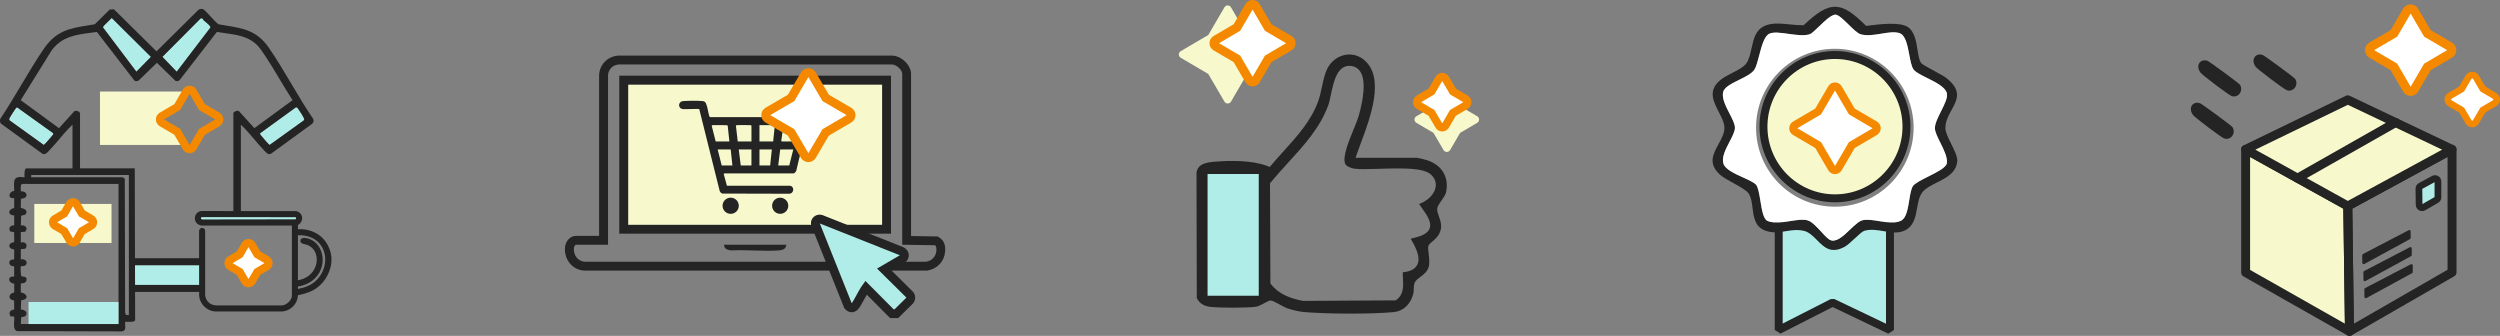
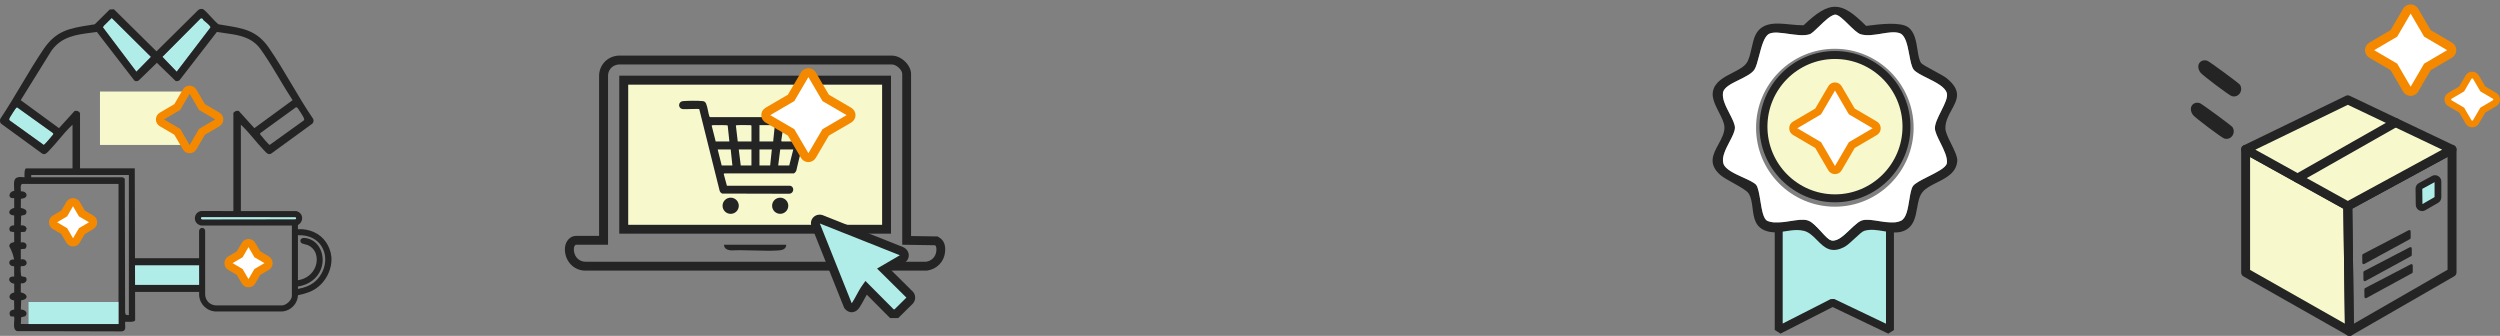
<svg xmlns="http://www.w3.org/2000/svg" width="1124" height="151" viewBox="0 0 1124 151" fill="none">
  <rect x="0" y="0" width="1124" height="151" fill="#808080" stroke="none" />
  <g clip-path="url(#clip0_8705_4134)">
    <path d="M7.676 48.241L7.577 48.259C7.075 48.358 4.346 52.945 4.328 52.99L4.283 53.107C4.166 53.377 4.023 53.701 4.283 54.096L19.669 65.159L19.785 65.105C20.144 64.943 23.474 61.085 23.717 60.689C23.744 60.653 23.771 60.617 23.798 60.581C23.914 60.437 24.13 60.176 23.825 59.808L7.676 48.232V48.241Z" fill="#B1EDE8" />
    <path d="M94.467 12.58C94.727 12.211 94.547 11.968 94.422 11.816C94.404 11.789 94.377 11.761 94.359 11.726C93.946 11.114 93.084 10.403 92.321 9.774C92.016 9.522 91.738 9.288 91.513 9.09C91.451 9.027 91.388 8.919 91.325 8.803C91.226 8.632 91.127 8.434 90.939 8.299L90.876 8.254H90.221L73.165 25.405L73.004 25.567L79.431 32.25L94.449 12.589L94.467 12.58Z" fill="#B1EDE8" />
    <path d="M90.348 119.239H58.715V128.098H90.348V119.239Z" fill="#B1EDE8" />
    <path d="M67.88 25.568L50.403 8.236L50.232 8.065L50.07 8.245C49.927 8.407 49.541 8.767 49.101 9.181C46.821 11.339 46.246 11.987 46.3 12.329L61.327 32.241L67.88 25.568Z" fill="#B1EDE8" />
-     <path d="M136.567 52.989C136.289 52.315 134.458 49.455 133.955 48.798L133.892 48.717C133.731 48.501 133.515 48.214 133.093 48.259H133.031L117.07 59.816C116.765 60.184 116.981 60.445 117.097 60.589C117.124 60.625 117.151 60.661 117.178 60.697C117.421 61.084 120.751 64.942 121.11 65.113L121.227 65.167L136.558 54.159L136.612 54.096C136.864 53.709 136.72 53.376 136.612 53.106L136.567 52.989Z" fill="#B1EDE8" />
    <path d="M91.755 128.098H60.365C60.338 129.15 60.284 130.202 60.203 131.255H92.204C92.043 130.202 91.881 129.15 91.746 128.098H91.755Z" fill="#242424" />
    <path d="M90.987 116.64C90.987 116.451 90.996 116.28 91.014 116.101H60.18C60.198 117.153 60.225 118.196 60.261 119.239H91.068C91.041 118.376 91.005 117.513 90.996 116.64H90.987Z" fill="#242424" />
    <path d="M140.659 53.232C137.239 48.24 134.053 42.853 130.965 37.637C127.76 32.231 124.448 26.637 120.884 21.484C115.498 13.713 109.448 12.742 101.073 11.392C100.193 11.248 99.287 11.105 98.362 10.952L98.29 10.925C97.554 10.502 96.235 9.072 94.844 7.57C93.443 6.05 91.693 4.17 91.118 4.053C90.454 3.927 89.556 4.035 89.054 4.575L70.365 23.084L70.203 22.923L51.209 4.161L49.333 4.269L42.601 10.934H42.529C41.838 11.06 41.155 11.168 40.491 11.267C31.344 12.706 25.303 13.659 19.522 22.194C16.039 27.339 12.754 32.852 9.576 38.176C6.542 43.276 3.4 48.546 0.079 53.511C-0.1 54.518 0.025 55.175 0.456 55.58L18.876 68.99C20.133 69.817 21.03 68.846 21.982 67.811C22.116 67.658 22.26 67.514 22.395 67.371C23.867 65.851 25.267 64.187 26.631 62.577C28.391 60.49 30.213 58.332 32.215 56.443L32.601 56.074V76.652C33.723 76.58 34.845 76.607 35.976 76.679V50.993C35.886 50.597 35.59 50.255 35.141 50.039C34.603 49.779 33.956 49.742 33.472 49.958L26.533 57.612L26.362 57.495L9.316 45.039L23.203 22.68C27.771 16.42 34.226 15.584 41.057 14.702C41.838 14.603 42.627 14.504 43.417 14.387L43.552 14.369L43.633 14.477L60.446 36.252C61.083 36.602 61.846 36.566 62.394 36.144L70.535 28.238L78.937 36.386C79.664 36.611 80.365 36.45 80.813 35.937L97.528 14.342L97.662 14.369C98.811 14.567 100.014 14.738 101.181 14.9C106.037 15.575 111.055 16.267 114.897 19.604C116.36 20.872 117.356 22.347 118.416 23.921L118.775 24.452C121.198 28.022 123.46 31.809 125.642 35.46C127.5 38.572 129.421 41.792 131.431 44.859L131.548 45.039L114.358 57.612L107.393 49.931C107.06 49.706 106.333 49.77 105.687 50.102C105.211 50.345 104.924 50.678 104.924 50.966V96.304C106.028 96.034 107.186 95.989 108.299 96.178V56.074L108.685 56.443C110.687 58.332 112.509 60.49 114.269 62.577C115.624 64.187 117.033 65.851 118.505 67.371C118.64 67.514 118.775 67.658 118.918 67.811C119.861 68.846 120.758 69.817 122.033 68.981L140.471 55.562C141.063 54.887 141.153 54.051 140.677 53.232H140.659ZM23.822 59.816C24.127 60.184 23.912 60.445 23.795 60.589C23.768 60.625 23.741 60.661 23.714 60.697C23.472 61.084 20.142 64.942 19.782 65.113L19.666 65.167L4.28 54.105C4.029 53.718 4.172 53.385 4.28 53.115L4.325 52.998C4.325 52.998 7.072 48.357 7.575 48.267L7.673 48.249L23.822 59.825V59.816ZM61.325 32.24L46.299 12.328C46.245 11.986 46.819 11.338 49.1 9.18C49.539 8.766 49.925 8.406 50.069 8.245L50.231 8.065L50.401 8.236L67.869 25.567L61.316 32.24H61.325ZM94.466 12.58L79.449 32.24L73.022 25.558L73.183 25.396L90.239 8.254H90.894L90.957 8.29C91.136 8.424 91.244 8.622 91.343 8.793C91.406 8.91 91.468 9.018 91.531 9.081C91.756 9.288 92.043 9.522 92.339 9.765C93.093 10.394 93.955 11.105 94.377 11.716C94.395 11.752 94.422 11.779 94.44 11.806C94.565 11.968 94.745 12.202 94.484 12.571L94.466 12.58ZM136.62 54.087L136.566 54.15L121.234 65.158L121.118 65.104C120.758 64.942 117.428 61.084 117.186 60.688C117.159 60.652 117.132 60.616 117.105 60.58C116.988 60.436 116.773 60.175 117.078 59.807L133.038 48.249H133.101C133.532 48.196 133.747 48.492 133.9 48.708L133.963 48.789C134.466 49.437 136.297 52.306 136.575 52.98L136.62 53.097C136.737 53.367 136.88 53.691 136.62 54.087Z" fill="#242424" />
    <path d="M133.946 96.305H90.348V100.469H133.946V96.305Z" fill="#B1EDE8" />
    <path d="M148.955 115.282C148.776 113.178 147.806 110.614 146.496 108.762C143.758 104.885 139.216 102.808 133.947 103.032V101.171C135.248 100.433 135.975 99.111 135.832 97.735C135.688 96.35 134.683 95.262 133.201 94.902L90.653 94.875C89.253 94.947 88.104 95.891 87.727 97.285C87.359 98.67 87.87 100.064 89.055 100.838C89.199 100.937 90.124 101.396 90.447 101.396H131.227V133.036C131.227 134.862 128.767 137.254 126.855 137.299H96.874C94.271 137.048 92.439 135.168 92.233 132.56V103.716C92.125 102.781 91.416 102.412 90.815 102.457C90.15 102.511 89.468 103.068 89.504 103.995L89.531 133.063C89.899 136.733 92.924 139.728 96.605 140.033H126.909C130.76 139.737 133.803 136.562 133.973 132.739C137.6 131.984 140.392 131.076 142.968 129.034C146.334 126.363 148.632 122.082 148.982 117.845C149.045 117.117 149.045 115.966 148.982 115.282H148.955ZM133.947 128.827C138.902 128.036 142.663 125.22 144.287 121.065C145.58 117.783 145.266 113.942 143.48 111.046C142.007 108.663 139.673 107.215 136.927 106.972C136.209 106.909 135.571 107.143 135.257 107.592C135.113 107.799 134.916 108.24 135.203 108.87C135.473 109.463 136.37 109.67 137.313 109.895C137.681 109.985 138.04 110.066 138.255 110.156C142.223 111.784 143.111 116.119 141.945 119.563C140.769 123.026 137.726 125.454 133.947 125.994V105.758C138.085 105.596 141.532 106.963 143.731 109.598C145.652 111.909 146.514 114.913 146.146 118.061C145.733 121.605 143.794 124.996 140.957 127.118C139.144 128.485 136.783 129.412 133.947 129.879V128.827ZM133.13 98.176C133.13 98.275 133.067 98.508 132.762 98.608L91.03 98.67C90.626 98.67 90.393 98.401 90.348 98.158C90.303 97.924 90.42 97.744 90.671 97.618L132.842 97.645C133.076 97.78 133.139 98.005 133.13 98.167V98.176Z" fill="#242424" />
    <path d="M83.14 65.158H44.945V41.145H83.768L79.693 48.115L71.884 53.691L80.483 60.616L83.14 65.158Z" fill="#F7F9CD" />
    <path d="M85.251 68.891C83.985 68.891 82.854 68.235 82.217 67.146L78.384 60.581L71.831 56.74C70.745 56.102 70.09 54.96 70.09 53.7C70.09 52.432 70.736 51.299 71.831 50.661L78.384 46.82L82.217 40.255C82.854 39.166 83.985 38.51 85.251 38.51C86.517 38.51 87.648 39.166 88.285 40.255L92.118 46.82L98.671 50.661C99.757 51.299 100.412 52.441 100.412 53.7C100.412 54.96 99.766 56.102 98.671 56.74L92.118 60.581L88.285 67.146C87.648 68.235 86.517 68.891 85.251 68.891ZM73.743 53.691L81.005 57.946L85.251 65.222L89.497 57.946L96.759 53.691L89.497 49.437L85.251 42.161L81.005 49.437L73.743 53.691ZM86.741 41.145L85.188 42.053L86.732 41.145H86.741Z" fill="#F48900" />
-     <path d="M35.97 75.69H60.593L60.763 144.017C60.162 145.034 57.334 144.593 56.266 144.683C56.095 146.401 57.065 148.748 54.749 148.991L7.685 148.865C5.396 148.163 6.698 144.233 6.375 142.353L4.687 142.209C3.781 140.465 4.544 139.394 6.393 139.161L6.339 135.05C3.449 134.807 3.664 131.938 6.393 131.48V127.54C3.592 127.262 3.17 124.006 6.375 124.357L6.357 119.707C3.574 119.815 3.323 116.379 6.357 116.676L6.393 112.215C5.289 111.9 4.463 111.855 4.158 110.524C4.454 109.193 5.28 109.148 6.393 108.833L6.357 104.372L4.589 104.057C3.61 102.618 4.66 101.161 6.357 101.341L6.384 96.88C3.269 96.7 3.583 94.074 6.393 93.489L6.366 89.028C3.422 89.622 3.682 86.132 6.393 85.827C6.258 81.456 5.54 78.946 11.034 79.702C10.998 78.964 10.809 75.699 11.86 75.699H35.97M57.936 78.694H14.023V79.693H55.108C55.198 79.693 56.015 80.205 56.104 80.358L56.257 140.537L56.58 141.544L57.936 141.688V78.694ZM53.277 82.697H9.867C8.978 83.479 9.454 84.927 9.382 86.016C10.63 85.98 11.842 86.393 11.958 87.805C11.698 89.1 10.513 89.208 9.4 89.388L9.346 93.498C11.079 93.777 12.883 94.731 11.357 96.52L9.508 96.997L9.364 101.35C10.576 101.179 11.671 101.557 12.012 102.843L11.357 104.192L9.355 104.354V109.022C11.42 108.482 12.784 110.164 11.357 111.855L9.355 112.017V116.685C11.581 115.893 13.071 118.609 11.016 119.509C10.459 119.752 9.418 119.626 9.364 119.68C9.194 119.833 9.265 123.925 9.678 124.195C10.226 124.554 12.111 124.042 11.949 125.796C11.833 127.037 10.441 127.585 9.364 127.343L9.346 131.471C12.587 132.01 12.999 134.7 9.526 134.978L9.364 139.152C11.195 139.223 12.829 140.474 11.366 142.174L9.517 142.65L9.373 145.672H53.286V82.679L53.277 82.697Z" fill="#242424" />
-     <path d="M50.134 91.69H15.422V109.247H50.134V91.69Z" fill="#F7F9CD" />
+     <path d="M35.97 75.69H60.593L60.763 144.017C60.162 145.034 57.334 144.593 56.266 144.683C56.095 146.401 57.065 148.748 54.749 148.991L7.685 148.865C5.396 148.163 6.698 144.233 6.375 142.353L4.687 142.209C3.781 140.465 4.544 139.394 6.393 139.161L6.339 135.05C3.449 134.807 3.664 131.938 6.393 131.48V127.54C3.592 127.262 3.17 124.006 6.375 124.357L6.357 119.707C3.574 119.815 3.323 116.379 6.357 116.676C5.289 111.9 4.463 111.855 4.158 110.524C4.454 109.193 5.28 109.148 6.393 108.833L6.357 104.372L4.589 104.057C3.61 102.618 4.66 101.161 6.357 101.341L6.384 96.88C3.269 96.7 3.583 94.074 6.393 93.489L6.366 89.028C3.422 89.622 3.682 86.132 6.393 85.827C6.258 81.456 5.54 78.946 11.034 79.702C10.998 78.964 10.809 75.699 11.86 75.699H35.97M57.936 78.694H14.023V79.693H55.108C55.198 79.693 56.015 80.205 56.104 80.358L56.257 140.537L56.58 141.544L57.936 141.688V78.694ZM53.277 82.697H9.867C8.978 83.479 9.454 84.927 9.382 86.016C10.63 85.98 11.842 86.393 11.958 87.805C11.698 89.1 10.513 89.208 9.4 89.388L9.346 93.498C11.079 93.777 12.883 94.731 11.357 96.52L9.508 96.997L9.364 101.35C10.576 101.179 11.671 101.557 12.012 102.843L11.357 104.192L9.355 104.354V109.022C11.42 108.482 12.784 110.164 11.357 111.855L9.355 112.017V116.685C11.581 115.893 13.071 118.609 11.016 119.509C10.459 119.752 9.418 119.626 9.364 119.68C9.194 119.833 9.265 123.925 9.678 124.195C10.226 124.554 12.111 124.042 11.949 125.796C11.833 127.037 10.441 127.585 9.364 127.343L9.346 131.471C12.587 132.01 12.999 134.7 9.526 134.978L9.364 139.152C11.195 139.223 12.829 140.474 11.366 142.174L9.517 142.65L9.373 145.672H53.286V82.679L53.277 82.697Z" fill="#242424" />
    <path d="M34.336 91.727L36.814 95.963L41.042 98.445C42.182 99.111 42.182 100.757 41.042 101.422L36.814 103.905L34.336 108.141C33.672 109.283 32.029 109.283 31.365 108.141L28.888 103.905L24.66 101.422C23.52 100.757 23.52 99.111 24.66 98.445L28.888 95.963L31.365 91.727C32.029 90.585 33.672 90.585 34.336 91.727Z" fill="white" />
    <path d="M32.846 110.793C31.581 110.793 30.45 110.137 29.812 109.049L27.577 105.217L23.753 102.978C22.667 102.339 22.012 101.206 22.012 99.938C22.012 98.67 22.667 97.536 23.753 96.898L27.577 94.658L29.812 90.827C30.45 89.739 31.59 89.082 32.846 89.082C34.103 89.082 35.243 89.73 35.88 90.827L38.115 94.658L41.939 96.898C43.026 97.536 43.681 98.67 43.681 99.938C43.681 101.206 43.026 102.339 41.939 102.978L38.115 105.217L35.88 109.049C35.243 110.137 34.103 110.793 32.846 110.793ZM25.674 99.938L30.198 102.591L32.846 107.124L35.494 102.591L40.019 99.938L35.494 97.284L32.819 92.716L30.189 97.284L25.665 99.938H25.674Z" fill="#F48900" />
    <path d="M53.275 135.779H12.836V145.691H53.275V135.779Z" fill="#B1EDE8" />
    <path d="M113.227 110.101L115.704 114.337L119.932 116.819C121.072 117.485 121.072 119.131 119.932 119.796L115.704 122.279L113.227 126.515C112.563 127.657 110.92 127.657 110.256 126.515L107.778 122.279L103.55 119.796C102.41 119.131 102.41 117.485 103.55 116.819L107.778 114.337L110.256 110.101C110.92 108.959 112.563 108.959 113.227 110.101Z" fill="white" />
    <path d="M111.737 129.168C110.471 129.168 109.34 128.521 108.703 127.424L106.468 123.592L102.644 121.353C101.549 120.714 100.902 119.572 100.902 118.313C100.902 117.045 101.558 115.911 102.644 115.273L106.468 113.033L108.703 109.202C109.34 108.114 110.471 107.457 111.737 107.457C113.003 107.457 114.134 108.105 114.771 109.202L117.006 113.033L120.83 115.273C121.916 115.911 122.571 117.045 122.571 118.313C122.571 119.581 121.925 120.714 120.83 121.353L117.006 123.592L114.771 127.424C114.134 128.512 112.994 129.168 111.737 129.168ZM104.556 118.304L109.08 120.957L111.728 125.49L114.376 120.957L118.9 118.304L114.376 115.65L111.728 111.118L109.08 115.65L104.556 118.304ZM113.227 110.101L111.674 111.01L113.218 110.101H113.227Z" fill="#F48900" />
  </g>
  <g clip-path="url(#clip1_8705_4134)">
    <path d="M400.595 38.002H282.414V103.139H400.595V38.002Z" fill="#F7F9CD" />
    <path d="M401.018 28.983C402.972 28.983 405.647 31.373 405.647 33.261V110.033L420.372 110.259C421.131 110.751 421.043 112.118 420.964 112.934C420.707 115.442 418.891 117.301 416.394 117.665H263.07C259.783 117.586 257.681 114.597 258.036 111.449C258.086 110.987 258.51 110.023 259.014 110.023H273.373V33.704C273.62 31.029 275.554 29.18 278.248 28.983H400.91C400.91 28.983 400.979 28.983 401.009 28.983M278.416 105.047H400.594V34.019H278.416V105.047ZM328.61 112.571C329.912 112.502 331.225 112.482 332.547 112.482C336.732 112.482 341.015 112.738 345.19 112.738C346.848 112.738 348.486 112.698 350.104 112.59C351.703 112.482 353.539 111.951 353.479 110.033H325.521C325.501 111.823 327.08 112.413 328.6 112.58M401.018 25C400.959 25 400.91 25 400.851 25H278.248H278.1H277.952C273.324 25.344 269.8 28.767 269.376 33.34L269.356 33.527V106.05H259.004C256.161 106.05 254.336 108.597 254.049 110.997C253.724 113.77 254.563 116.524 256.339 118.57C258.017 120.498 260.366 121.599 262.941 121.668H262.991H263.04H416.355H416.651L416.947 121.629C421.26 120.989 424.457 117.665 424.901 113.357C425.217 110.328 424.418 108.165 422.523 106.935L421.556 106.306L420.401 106.286L409.614 106.119V33.261C409.614 29.249 405.183 25 400.989 25H401.018ZM282.413 38.002H396.597V101.064H282.413V38.002Z" fill="#242424" />
    <path d="M325.756 77.971C325.756 77.971 325.391 78.129 325.381 78.207L326.822 83.518L355.067 83.499C357.189 83.676 357.209 86.833 354.909 87.108L324.77 87.029C324.168 86.823 323.812 86.41 323.566 85.83L314.387 49.066C314.111 48.83 308.13 49.155 307.104 49.066C304.676 48.83 304.765 45.683 307.104 45.457C309.088 45.27 314.042 45.231 315.986 45.457C316.795 45.555 317.19 45.949 317.486 46.667C318.187 48.358 318.374 50.63 318.947 52.401L319.292 52.656H361.541C363.505 52.882 363.653 53.964 363.308 55.626C361.857 62.609 359.528 69.592 358.048 76.594C358.048 76.988 357.169 77.971 356.873 77.971H325.756ZM321.769 63.593H327.928L327.168 56.413C326.97 56.207 322.065 56.226 321.385 56.256C321.118 56.266 320.023 56.226 319.973 56.492L321.769 63.602V63.593ZM337.856 63.593V56.482C337.599 56.217 336.987 56.266 336.583 56.256C335.872 56.226 331.007 56.157 330.849 56.403L331.688 63.602H337.846L337.856 63.593ZM341.458 56.256V63.593H347.616L348.366 56.256H341.458ZM351.455 63.593H357.544L359.351 56.256L351.988 56.403C352.097 56.62 352.146 56.807 352.126 57.052C351.969 59.059 351.465 61.232 351.258 63.258L351.455 63.593ZM328.53 67.192H322.667L324.474 74.382H329.28L328.53 67.192ZM337.856 67.192H332.142L333.04 74.382H337.846V67.192H337.856ZM347.024 67.192H341.458V74.382H346.264L347.014 67.192H347.024ZM356.646 67.192H350.784L349.886 74.382H354.85L356.656 67.192H356.646Z" fill="#242424" />
    <path d="M328.511 96.146C330.528 96.146 332.162 94.517 332.162 92.507C332.162 90.497 330.528 88.868 328.511 88.868C326.494 88.868 324.859 90.497 324.859 92.507C324.859 94.517 326.494 96.146 328.511 96.146Z" fill="#242424" />
    <path d="M350.774 96.136C352.786 96.136 354.416 94.511 354.416 92.507C354.416 90.503 352.786 88.878 350.774 88.878C348.763 88.878 347.133 90.503 347.133 92.507C347.133 94.511 348.763 96.136 350.774 96.136Z" fill="#242424" />
    <path d="M365.086 33.546L371.234 44.011L381.735 50.138C382.988 50.865 382.988 52.665 381.735 53.393L371.234 59.52L365.086 69.985C364.356 71.234 362.55 71.234 361.819 69.985L355.671 59.52L345.17 53.393C343.917 52.665 343.917 50.865 345.17 50.138L355.671 44.011L361.819 33.546C362.55 32.297 364.356 32.297 365.086 33.546Z" fill="white" />
    <path d="M363.448 72.877C362.057 72.877 360.813 72.159 360.113 70.969L354.231 60.957L344.184 55.095C342.99 54.397 342.27 53.148 342.27 51.771C342.27 50.394 342.99 49.145 344.184 48.447L354.231 42.585L360.113 32.573C360.813 31.383 362.057 30.665 363.448 30.665C364.84 30.665 366.083 31.383 366.784 32.573L372.666 42.585L382.713 48.447C383.907 49.145 384.627 50.394 384.627 51.771C384.627 53.148 383.907 54.397 382.713 55.095L372.666 60.957L366.784 70.969C366.083 72.159 364.84 72.877 363.448 72.877ZM346.296 51.761L357.122 58.075L363.458 68.864L369.794 58.075L380.62 51.761L369.794 45.447L363.458 34.658L357.122 45.447L346.296 51.761Z" fill="#F48900" />
    <path d="M400.99 141.033L389.365 129.34C387.618 131.798 386.414 134.65 384.766 137.168C383.799 138.643 382.437 138.909 381.272 137.463L366.617 100.828C366.261 99.195 367.85 98.025 369.36 98.654L405.244 112.915C406.675 113.535 407.159 115.295 405.856 116.308L397.536 121.157L408.984 132.477C409.675 133.303 409.636 134.395 408.935 135.191L403.014 141.043H401L400.99 141.033Z" fill="#B1EDE8" />
    <path d="M403.823 143H400.171L389.71 132.476C389.325 133.145 388.95 133.834 388.566 134.542C387.904 135.771 387.214 137.04 386.424 138.25C385.556 139.567 384.381 140.325 383.098 140.384C382.378 140.423 380.996 140.246 379.743 138.692L379.555 138.466L379.447 138.191L364.732 101.398L364.692 101.241C364.377 99.775 364.86 98.349 365.985 97.415C367.13 96.471 368.719 96.244 370.13 96.835L405.984 111.076C407.415 111.695 408.382 112.934 408.57 114.351C408.738 115.678 408.185 116.986 407.09 117.852L406.873 117.999L400.764 121.56L410.504 131.208C411.807 132.762 411.777 134.925 410.435 136.479L410.337 136.587L403.833 143.01L403.823 143ZM401.82 139.066H402.195L407.465 133.853C407.465 133.853 407.504 133.794 407.504 133.784L394.319 120.743L404.563 114.773C404.563 114.773 404.504 114.734 404.455 114.714L368.62 100.483C368.62 100.483 368.601 100.483 368.591 100.473L382.93 136.332C382.98 136.273 383.039 136.204 383.098 136.106C383.799 135.034 384.421 133.893 385.072 132.683C385.881 131.198 386.71 129.654 387.737 128.218L389.098 126.31L401.8 139.086L401.82 139.066Z" fill="#242424" />
  </g>
  <g clip-path="url(#clip2_8705_4134)">
    <path d="M553.455 3.291L560.713 15.73L573.114 23.009C574.246 23.67 574.246 25.307 573.114 25.968L560.713 33.247L553.455 45.686C552.796 46.822 551.164 46.822 550.504 45.686L543.247 33.247L530.845 25.968C529.713 25.307 529.713 23.67 530.845 23.009L543.247 15.73L550.504 3.291C551.164 2.156 552.796 2.156 553.455 3.291Z" fill="#F7F9CD" />
    <path d="M565.964 78.226H542.863V133.005H565.964V78.226Z" fill="#B1EDE8" />
    <path d="M641.598 72.029C640.822 71.778 637.738 71.001 637.238 70.956H609.448L610.064 69.176C610.563 67.746 611.151 66.154 611.793 64.437C616.162 52.723 622.759 35.008 613.389 27.023C611.098 25.074 608.245 24.197 605.356 24.582C602.289 24.984 599.454 26.755 597.591 29.446C595.87 31.923 595.085 35.554 594.336 39.059C593.855 41.304 593.356 43.62 592.607 45.65C589.388 54.413 583.192 61.263 577.192 67.889C575.293 69.981 573.331 72.154 571.521 74.327L570.897 75.069L569.997 74.712C563.168 71.984 553.057 72.127 545.782 72.726C540.647 73.147 538.436 74.524 537.945 77.618L538.079 133.927C539.372 136.985 542.367 137.763 544.061 137.959C548.35 138.442 560.368 138.496 564.692 137.906C565.726 137.763 567.518 136.797 568.704 136.162C569.997 135.465 570.63 135.125 571.227 135.125C571.263 135.125 571.29 135.125 571.325 135.125C572.074 135.17 573.117 135.697 575.507 136.994C576.71 137.646 578.074 138.389 578.761 138.621C580.687 139.292 583.95 140.088 586.063 140.275C595.745 141.143 616.394 141.331 626.691 140.311C630.953 139.891 634.234 136.77 635.455 131.959C635.598 131.405 635.607 130.761 635.616 130.081C635.625 129.071 635.642 128.025 636.079 127.032C636.507 126.066 637.443 125.36 638.531 124.546C640.029 123.42 641.732 122.141 642.329 120.075C642.846 118.278 642.525 115.711 642.302 113.834C642.097 112.188 642.008 111.303 642.204 110.605C642.4 109.908 642.962 109.443 643.818 108.728C645.289 107.494 647.518 105.634 647.892 102.477C648.115 100.599 647.482 98.82 646.921 97.246C646.466 95.976 646.074 94.876 646.172 93.83C646.27 92.793 647.072 91.63 648.089 90.164C648.927 88.956 649.961 87.454 650.157 86.488C651.548 79.621 648.347 74.22 641.589 72.029H641.598ZM565.976 133.006H542.867V78.226H565.967V133.006H565.976ZM645.28 84.95C644.299 88.143 641.01 90.718 638.023 91.702C638.38 92.301 638.959 93.115 639.432 93.758C641.295 96.361 643.613 99.598 642.882 102.316C642.062 105.374 638.139 106.349 635.268 107.064C634.947 107.145 634.564 107.234 634.225 107.333C636.703 111.446 638.852 115.89 637.176 119.083C636.168 120.996 634.038 122.096 630.685 122.418C630.659 123.285 630.712 124.215 630.766 125.172C630.962 128.525 631.176 132.335 627.859 134.785L627.511 135.044L585.867 135.286L585.733 135.259C581.106 134.365 575.302 132.71 571.459 127.801L571.174 127.435L570.987 82.42L571.29 82.044C573.795 78.986 576.523 75.999 579.162 73.12C586.25 65.358 593.579 57.337 597.225 47.214C597.653 46.034 598.01 44.326 598.384 42.529C599.606 36.698 601.282 28.722 607.665 29.679C609.35 29.929 610.679 30.788 611.606 32.218C614.361 36.484 612.792 45.158 610.991 51.685C610.483 53.51 609.52 55.879 608.494 58.374C606.39 63.525 603.502 70.571 604.794 73.621C605.267 74.721 607.246 75.615 608.905 75.838C611.303 76.169 615.529 76.035 620.004 75.892C631.702 75.525 640.234 75.507 643.461 78.575C645.334 80.354 645.976 82.616 645.253 84.941L645.28 84.95Z" fill="#242424" />
    <path d="M651.958 40.034L656.46 47.751L664.154 52.267C665.287 52.929 665.287 54.565 664.154 55.227L656.46 59.743L651.958 67.46C651.298 68.596 649.666 68.596 649.007 67.46L644.504 59.743L636.81 55.227C635.678 54.565 635.678 52.929 636.81 52.267L644.504 47.751L649.007 40.034C649.666 38.899 651.298 38.899 651.958 40.034Z" fill="#F7F9CD" />
    <path d="M564.618 2.862L570.173 12.376L579.659 17.947C580.791 18.609 580.791 20.245 579.659 20.907L570.173 26.478L564.618 35.992C563.958 37.128 562.327 37.128 561.667 35.992L556.113 26.478L546.627 20.907C545.494 20.245 545.494 18.609 546.627 17.947L556.113 12.376L561.667 2.862C562.327 1.726 563.958 1.726 564.618 2.862Z" fill="white" />
    <path d="M563.15 38.836C561.812 38.836 560.618 38.147 559.94 36.994L554.653 27.936L545.622 22.633C544.472 21.953 543.785 20.755 543.785 19.414C543.785 18.072 544.472 16.874 545.622 16.194L554.653 10.892L559.94 1.833C560.618 0.68 561.812 -0.009 563.15 -0.009C564.487 -0.009 565.682 0.68 566.359 1.833L571.646 10.892L580.678 16.194C581.828 16.874 582.515 18.072 582.515 19.414C582.515 20.755 581.828 21.953 580.678 22.633L571.646 27.936L566.359 36.994C565.682 38.147 564.487 38.836 563.15 38.836ZM548.082 19.422L557.587 25.002L563.15 34.535L568.713 25.002L578.217 19.422L568.713 13.843L563.15 4.31L557.587 13.843L548.082 19.422Z" fill="#F48900" />
    <path d="M649.898 35.401L653.233 41.116L658.93 44.46C660.062 45.122 660.062 46.758 658.93 47.42L653.233 50.764L649.898 56.478C649.238 57.614 647.607 57.614 646.947 56.478L643.613 50.764L637.916 47.42C636.783 46.758 636.783 45.122 637.916 44.46L643.613 41.116L646.947 35.401C647.607 34.266 649.238 34.266 649.898 35.401Z" fill="white" />
    <path d="M648.427 59.116C647.17 59.116 646.046 58.464 645.413 57.382L642.311 52.07L637.015 48.958C635.936 48.323 635.285 47.188 635.285 45.936C635.285 44.684 635.936 43.548 637.015 42.913L642.311 39.801L645.404 34.49C646.037 33.408 647.17 32.755 648.418 32.755C649.666 32.755 650.798 33.408 651.431 34.49L654.525 39.801L659.821 42.913C660.9 43.548 661.551 44.684 661.551 45.936C661.551 47.188 660.9 48.323 659.821 48.958L654.525 52.07L651.431 57.382C650.798 58.464 649.666 59.116 648.418 59.116H648.427ZM638.923 45.945L644.914 49.459L648.418 55.468L651.922 49.459L657.913 45.945L651.922 42.43L648.418 36.421L644.914 42.43L638.923 45.945ZM649.907 35.402L648.364 36.305L649.898 35.402H649.907Z" fill="#F48900" />
  </g>
  <g clip-path="url(#clip3_8705_4134)">
    <path d="M799.711 100.242V148.38L823.931 136.046L849.723 148.38V100.242" fill="#B1EDE8" />
    <path d="M848.956 150L823.95 138.042L800.525 149.982L797.926 148.38V98.452H801.498V145.462L823.119 134.453L824.7 134.435L847.938 145.543V98.452H851.51V148.38L848.956 150Z" fill="#242424" />
    <path d="M773.616 78.787C774.742 79.762 777.01 81.024 779.207 82.242C782.333 83.978 785.289 85.616 786.173 86.968C787.352 88.785 787.647 91.139 787.959 93.627C788.504 98.013 789.075 102.542 794.809 104.055C797.56 104.78 800.141 104.377 802.865 103.948C804.49 103.688 806.151 103.428 807.857 103.428C808.875 103.428 809.911 103.518 810.965 103.769C813.322 104.315 815.153 106.158 816.93 107.958C820.154 111.207 823.2 114.286 829.371 110.947C830.559 110.303 832.39 108.611 833.997 107.116C835.783 105.46 837.319 104.028 838.186 103.777C840.999 102.936 844 103.437 846.902 103.93C850.108 104.467 853.136 104.968 855.922 103.831C860.423 101.996 861.2 97.664 861.941 93.484C862.424 90.763 862.888 88.185 864.344 86.386C865.8 84.587 868.22 83.37 870.783 82.09C875.096 79.924 879.553 77.695 879.991 72.396C880.142 70.498 878.669 67.518 877.24 64.635C875.927 61.986 874.686 59.48 874.65 57.734C874.587 54.61 876.043 51.952 877.454 49.383C879.982 44.764 882.161 40.781 875.186 35.142C874.239 34.382 871.81 33.066 869.461 31.795C866.139 29.995 864.085 28.868 863.674 28.232C862.799 26.881 862.477 24.795 862.102 22.378C861.522 18.646 860.87 14.403 857.914 12.246C854.395 9.677 844.598 10.93 839.891 11.539L839.007 11.655L838.855 11.503C827.638 0.279 822.7 0.234 811.018 11.243L810.893 11.36H810.715C808.875 11.378 806.866 11.181 804.919 10.984C798.739 10.366 792.353 9.731 789.317 15.611C788.513 17.178 788.013 19.416 787.522 21.582C786.914 24.285 786.352 26.836 785.2 28.42C783.949 30.157 781.565 31.374 779.037 32.672C775.054 34.713 770.937 36.825 770.116 41.175C769.571 44.093 771.241 47.369 772.857 50.538C774.027 52.82 775.126 54.977 775.286 56.857C775.519 59.524 774.072 62.174 772.679 64.734C770.151 69.361 767.767 73.738 773.599 78.796L773.616 78.787ZM777.599 63.749C778.823 61.395 779.984 59.166 780.029 57.511C780.073 55.855 778.877 53.518 777.599 51.048C775.956 47.861 774.259 44.568 774.643 41.775C774.974 39.304 778.323 37.657 781.868 35.921C784.691 34.534 787.611 33.102 788.79 31.293C789.593 30.067 790.236 27.597 790.915 24.983C792.032 20.704 793.193 16.283 795.452 15.182C797.336 14.269 800.569 14.725 803.99 15.209C807.428 15.692 810.983 16.193 813.537 15.432C814.51 15.146 816.162 13.535 817.913 11.834C820.36 9.453 822.887 7.001 824.968 6.571H825.057C826.54 6.571 828.621 8.603 831.023 10.957C833.05 12.944 835.149 15.003 836.578 15.415C839.356 16.211 842.66 15.674 845.848 15.146C848.858 14.645 851.707 14.179 853.94 14.869C856.708 15.719 857.565 20.239 858.396 24.616C858.923 27.4 859.432 30.04 860.352 31.267C861.272 32.493 863.79 33.746 866.443 35.071C870.417 37.049 874.534 39.099 875.275 41.864C875.793 43.789 874.311 46.752 872.748 49.884C871.337 52.695 869.881 55.604 869.926 57.69C869.961 59.337 871.131 61.7 872.382 64.197C873.998 67.446 875.677 70.802 875.311 73.452C874.757 75.448 871.006 77.337 867.023 79.333C863.978 80.854 860.834 82.439 860.012 83.71C859.2 84.972 858.807 87.406 858.387 89.975C857.735 93.967 857.065 98.103 854.645 99.257C851.894 100.564 848.268 99.982 844.759 99.409C842.044 98.971 839.49 98.559 837.48 99.007C835.757 99.392 833.658 101.388 831.639 103.312C829.13 105.702 826.549 108.154 824.147 108.154C823.843 108.154 823.548 108.119 823.253 108.029C822.066 107.698 820.628 106.123 818.958 104.297C816.939 102.095 814.662 99.588 812.554 99.034C810.536 98.496 807.839 98.926 804.99 99.374C801.337 99.956 797.56 100.555 794.514 99.275C792.755 98.228 792.13 94.397 791.469 90.342C790.969 87.245 790.442 84.041 789.477 83.002C788.522 81.991 786.2 80.926 783.735 79.807C779.725 77.981 775.581 76.093 774.831 73.497C774 70.632 775.831 67.124 777.591 63.74L777.599 63.749Z" fill="#242424" />
    <path d="M789.819 82.707C787.283 80.013 776.423 77.382 775.271 73.381C773.922 68.708 780.353 61.682 780.478 57.52C780.594 53.599 774.432 46.662 775.083 41.82C775.646 37.684 786.452 35.662 789.158 31.526C791.284 28.277 792.213 17.241 795.642 15.576C799.071 13.911 808.413 17.411 813.664 15.853C816.12 15.128 821.559 7.726 825.06 7.001C827.587 7.001 833.303 14.931 836.464 15.844C841.984 17.438 849.36 13.92 853.826 15.29C858.032 16.587 857.577 28.277 860.015 31.535C862.453 34.793 873.679 37.568 874.867 41.981C875.787 45.4 869.41 53.187 869.499 57.69C869.58 61.61 875.51 68.843 874.885 73.381C873.991 76.621 861.578 80.461 859.658 83.459C857.532 86.78 858.184 97.082 854.469 98.846C849.78 101.075 842.162 97.494 837.402 98.568C833.151 99.526 827.632 108.79 823.399 107.6C820.952 106.919 816.665 99.651 812.7 98.595C807.975 97.342 800.009 101.083 794.713 98.855C791.873 97.154 792.132 85.133 789.828 82.689L789.819 82.707ZM860.81 57.43C860.81 37.577 844.752 21.483 824.944 21.483C805.135 21.483 789.078 37.577 789.078 57.43C789.078 77.283 805.135 93.377 824.944 93.377C844.752 93.377 860.81 77.283 860.81 57.43Z" fill="white" />
    <path d="M824.166 108.164C823.862 108.164 823.567 108.128 823.273 108.038C822.085 107.707 820.647 106.132 818.977 104.306C816.959 102.104 814.681 99.598 812.574 99.043C810.555 98.506 807.858 98.935 805.009 99.383C801.357 99.965 797.57 100.564 794.525 99.284C792.765 98.237 792.14 94.406 791.479 90.351C790.979 87.254 790.452 84.05 789.488 83.012C788.532 82 786.21 80.935 783.745 79.816C779.735 77.99 775.591 76.102 774.841 73.506C774.011 70.642 775.842 67.133 777.601 63.749C778.824 61.395 779.985 59.167 780.03 57.511C780.075 55.855 778.878 53.519 777.601 51.048C775.958 47.862 774.261 44.568 774.645 41.775C774.975 39.305 778.324 37.658 781.87 35.921C784.692 34.534 787.612 33.102 788.791 31.294C789.595 30.067 790.238 27.597 790.917 24.983C792.033 20.705 793.194 16.283 795.453 15.182C797.338 14.269 800.571 14.726 803.991 15.209C807.43 15.692 810.984 16.194 813.538 15.433C814.512 15.146 816.164 13.535 817.914 11.834C820.361 9.454 822.889 7.001 824.97 6.571H825.059C826.541 6.562 828.622 8.603 831.025 10.957C833.052 12.944 835.151 15.003 836.58 15.415C839.366 16.22 842.661 15.674 845.859 15.146C848.868 14.645 851.717 14.18 853.95 14.869C856.718 15.719 857.576 20.239 858.406 24.616C858.933 27.4 859.442 30.041 860.362 31.267C861.282 32.493 863.8 33.746 866.462 35.071C870.436 37.049 874.553 39.099 875.294 41.865C875.812 43.789 874.33 46.752 872.758 49.885C871.347 52.695 869.891 55.604 869.936 57.681C869.972 59.328 871.142 61.691 872.392 64.188C874.008 67.437 875.678 70.794 875.321 73.443C874.767 75.439 871.008 77.328 867.033 79.324C863.997 80.846 860.844 82.421 860.032 83.701C859.219 84.972 858.826 87.398 858.406 89.966C857.754 93.959 857.085 98.094 854.664 99.249C851.914 100.555 848.288 99.965 844.778 99.401C842.063 98.962 839.509 98.55 837.499 98.998C835.776 99.383 833.677 101.379 831.659 103.303C829.149 105.693 826.568 108.146 824.175 108.146L824.166 108.164ZM810.359 97.897C811.234 97.897 812.047 97.978 812.806 98.174C815.164 98.801 817.539 101.406 819.638 103.697C821.147 105.344 822.567 106.91 823.514 107.17C825.675 107.779 828.399 105.174 831.042 102.659C833.248 100.555 835.338 98.577 837.303 98.13C839.482 97.637 842.126 98.067 844.921 98.523C848.288 99.07 851.78 99.633 854.28 98.443C856.281 97.494 856.942 93.421 857.522 89.832C857.96 87.165 858.371 84.65 859.281 83.227C860.237 81.741 863.345 80.183 866.64 78.527C870.106 76.791 874.026 74.822 874.455 73.264C874.767 70.946 873.16 67.715 871.597 64.591C870.302 62.004 869.087 59.551 869.052 57.699C869.007 55.398 870.516 52.391 871.972 49.482C873.401 46.635 874.875 43.691 874.437 42.097C873.794 39.725 869.686 37.676 866.069 35.867C863.309 34.489 860.71 33.191 859.657 31.795C858.603 30.398 858.085 27.66 857.54 24.768C856.79 20.848 855.95 16.399 853.7 15.71C851.664 15.084 848.922 15.54 846.01 16.015C842.724 16.561 839.321 17.124 836.338 16.265C834.695 15.791 832.516 13.652 830.408 11.584C828.453 9.668 826.238 7.493 825.104 7.44C823.282 7.851 820.763 10.295 818.539 12.461C816.628 14.314 814.985 15.925 813.797 16.274C811.055 17.089 807.403 16.569 803.875 16.077C800.589 15.612 797.481 15.182 795.846 15.97C793.953 16.883 792.801 21.296 791.792 25.189C791.086 27.874 790.425 30.416 789.541 31.759C788.228 33.764 785.201 35.25 782.272 36.691C779.092 38.257 775.806 39.868 775.538 41.865C775.199 44.38 776.824 47.548 778.405 50.61C779.735 53.187 780.986 55.631 780.932 57.511C780.878 59.373 779.673 61.691 778.405 64.134C776.726 67.366 774.984 70.704 775.716 73.228C776.351 75.43 780.486 77.31 784.138 78.975C786.683 80.129 789.086 81.231 790.166 82.367C791.327 83.594 791.845 86.789 792.39 90.172C792.962 93.672 793.605 97.646 794.953 98.452C797.713 99.607 801.366 99.025 804.893 98.47C806.831 98.165 808.707 97.87 810.386 97.87L810.359 97.897ZM824.943 93.815C804.92 93.815 788.63 77.489 788.63 57.421C788.63 37.353 804.92 21.036 824.943 21.036C844.965 21.036 861.255 37.362 861.255 57.43C861.255 77.498 844.965 93.824 824.943 93.824V93.815ZM824.943 21.931C805.411 21.931 789.523 37.855 789.523 57.43C789.523 77.006 805.411 92.929 824.943 92.929C844.474 92.929 860.362 77.006 860.362 57.43C860.362 37.855 844.474 21.931 824.943 21.931Z" fill="white" />
    <path d="M825.006 89.17C842.762 89.17 857.157 74.743 857.157 56.947C857.157 39.15 842.762 24.724 825.006 24.724C807.25 24.724 792.855 39.15 792.855 56.947C792.855 74.743 807.25 89.17 825.006 89.17Z" fill="#F7F9CD" />
    <path d="M825.003 90.96C806.293 90.96 791.066 75.699 791.066 56.947C791.066 38.195 806.293 22.934 825.003 22.934C843.713 22.934 858.94 38.195 858.94 56.947C858.94 75.699 843.713 90.96 825.003 90.96ZM825.003 26.514C808.258 26.514 794.639 40.164 794.639 56.947C794.639 73.73 808.258 87.38 825.003 87.38C841.748 87.38 855.368 73.73 855.368 56.947C855.368 40.164 841.748 26.514 825.003 26.514Z" fill="#242424" />
    <path d="M826.486 39.681L832.568 50.09L842.954 56.186C844.088 56.848 844.088 58.486 842.954 59.149L832.568 65.244L826.486 75.654C825.825 76.791 824.191 76.791 823.53 75.654L817.448 65.244L807.062 59.149C805.927 58.486 805.927 56.848 807.062 56.186L817.448 50.09L823.53 39.681C824.191 38.544 825.825 38.544 826.486 39.681Z" fill="white" />
    <path d="M825.005 78.285C823.746 78.285 822.62 77.632 821.986 76.549L816.146 66.551L806.17 60.697C805.089 60.061 804.438 58.934 804.438 57.672C804.438 56.409 805.089 55.282 806.17 54.646L816.146 48.792L821.986 38.794C822.62 37.711 823.746 37.058 825.005 37.058C826.264 37.058 827.39 37.711 828.024 38.794L833.864 48.792L843.84 54.646C844.921 55.282 845.573 56.409 845.573 57.672C845.573 58.934 844.921 60.061 843.84 60.697L833.864 66.551L828.024 76.549C827.39 77.632 826.264 78.285 825.005 78.285ZM808.072 57.663L818.753 63.928L825.005 74.633L831.257 63.928L841.938 57.663L831.257 51.397L825.005 40.692L818.753 51.397L808.072 57.663Z" fill="#F48900" />
  </g>
  <g clip-path="url(#clip4_8705_4134)">
    <path d="M1009.63 67.167L1055.57 92.625L1056.32 148.984L1009.63 122.518V67.167Z" fill="#F7F9CD" />
    <path d="M1056.32 151C1055.98 151 1055.64 150.91 1055.33 150.738L1008.65 124.272C1008.02 123.909 1007.63 123.244 1007.63 122.519V67.168C1007.63 66.452 1008 65.797 1008.61 65.434C1009.23 65.071 1009.99 65.061 1010.61 65.404L1056.54 90.862C1057.17 91.215 1057.57 91.87 1057.58 92.596L1058.33 148.954C1058.33 149.68 1057.97 150.345 1057.35 150.718C1057.03 150.91 1056.67 151 1056.32 151ZM1011.64 121.35L1054.26 145.508L1053.56 93.825L1011.64 70.584V121.35Z" fill="#242424" />
    <path d="M1056.32 151C1055.98 151 1055.64 150.91 1055.32 150.738C1054.7 150.386 1054.32 149.731 1054.31 149.015L1053.55 92.656C1053.55 91.91 1053.95 91.215 1054.61 90.862L1101.47 65.404C1102.09 65.061 1102.85 65.082 1103.46 65.444C1104.08 65.807 1104.45 66.462 1104.45 67.178V122.458C1104.45 123.184 1104.07 123.849 1103.44 124.202L1057.34 150.738C1057.02 150.92 1056.68 151.011 1056.33 151.011L1056.32 151ZM1057.6 93.815L1058.29 145.528L1100.42 121.279V70.544L1057.61 93.805L1057.6 93.815Z" fill="#242424" />
    <path d="M1009.63 67.168L1055.57 44.874L1102.43 67.168L1055.57 92.626L1009.63 67.168Z" fill="#F7F9CD" />
    <path d="M1055.57 94.641C1055.24 94.641 1054.89 94.56 1054.59 94.389L1008.66 68.931C1008 68.568 1007.6 67.862 1007.62 67.117C1007.64 66.361 1008.08 65.685 1008.76 65.353L1054.69 43.069C1055.25 42.797 1055.88 42.797 1056.43 43.069L1103.29 65.353C1103.98 65.675 1104.42 66.361 1104.44 67.117C1104.46 67.872 1104.06 68.578 1103.38 68.941L1056.52 94.399C1056.22 94.56 1055.9 94.641 1055.57 94.641ZM1014.01 67.288L1055.58 90.327L1097.98 67.288L1055.58 47.121L1014.01 67.288Z" fill="#242424" />
    <path d="M1032.98 82.113C1032.27 82.113 1031.6 81.75 1031.23 81.095C1030.68 80.128 1031.01 78.898 1031.98 78.344L1076.05 53.339C1077.02 52.795 1078.25 53.128 1078.8 54.095C1079.34 55.063 1079.01 56.292 1078.04 56.846L1033.97 81.851C1033.66 82.033 1033.32 82.113 1032.99 82.113H1032.98Z" fill="#242424" />
-     <path d="M1031.86 35.43C1033.53 37.829 1031.52 41.477 1028.25 40.61C1027.12 40.308 1015.01 31.197 1014.16 30.028C1011.7 26.672 1014.26 23.598 1017.33 24.737C1018.18 25.049 1031.35 34.694 1031.87 35.44L1031.86 35.43Z" fill="#242424" />
    <path d="M1007.04 38.051C1008.71 40.45 1006.69 44.098 1003.42 43.231C1002.3 42.929 990.189 33.818 989.334 32.649C986.88 29.293 989.434 26.219 992.502 27.358C993.357 27.67 1006.52 37.315 1007.05 38.061L1007.04 38.051Z" fill="#242424" />
    <path d="M1003.69 57.12C1005.36 59.518 1003.35 63.167 1000.08 62.3C998.951 61.998 986.841 52.886 985.986 51.717C983.532 48.361 986.087 45.287 989.154 46.426C990.009 46.739 1003.17 56.384 1003.7 57.13L1003.69 57.12Z" fill="#242424" />
    <path d="M1094.15 80.431L1088.23 83.646C1087.79 83.878 1087.53 84.331 1087.53 84.825L1087.63 92.082C1087.64 93.089 1088.74 93.714 1089.6 93.21L1095.43 89.854C1095.84 89.622 1096.09 89.179 1096.09 88.705V81.58C1096.09 80.582 1095.02 79.947 1094.15 80.421V80.431Z" fill="#B1EDE8" />
    <path d="M1088.96 94.903C1088.48 94.903 1087.99 94.782 1087.56 94.53C1086.69 94.026 1086.15 93.119 1086.13 92.112L1086.03 84.855C1086.02 83.797 1086.58 82.829 1087.51 82.325L1093.43 79.11C1094.32 78.627 1095.37 78.657 1096.23 79.171C1097.1 79.685 1097.61 80.592 1097.61 81.6V88.725C1097.61 89.733 1097.06 90.68 1096.19 91.184L1090.37 94.54C1089.92 94.792 1089.44 94.923 1088.96 94.923V94.903ZM1089.05 84.926L1089.14 91.739L1094.58 88.604V81.912L1089.05 84.915V84.926Z" fill="#242424" />
    <path d="M1062.39 114.203L1082.94 103.5C1083.34 103.288 1083.83 103.58 1083.83 104.044V106.967C1083.83 107.189 1083.71 107.4 1083.51 107.501L1063 118.688C1062.6 118.91 1062.1 118.618 1062.1 118.164L1062.06 114.768C1062.06 114.536 1062.18 114.324 1062.39 114.223V114.203Z" fill="#242424" />
    <path d="M1062.9 121.863L1083.45 111.16C1083.85 110.948 1084.33 111.241 1084.33 111.704V114.627C1084.33 114.849 1084.21 115.06 1084.01 115.161L1063.5 126.348C1063.1 126.57 1062.61 126.278 1062.61 125.824L1062.57 122.428C1062.57 122.196 1062.69 121.984 1062.9 121.883V121.863Z" fill="#242424" />
    <path d="M1063.34 129.522L1083.89 118.819C1084.29 118.607 1084.77 118.9 1084.77 119.363V122.286C1084.77 122.508 1084.65 122.72 1084.45 122.82L1063.94 134.007C1063.54 134.229 1063.05 133.937 1063.05 133.483L1063.01 130.087C1063.01 129.855 1063.13 129.643 1063.34 129.543V129.522Z" fill="#242424" />
    <path d="M1085.5 4.973L1091.36 15.011L1101.38 20.887C1102.66 21.632 1102.66 23.477 1101.38 24.223L1091.36 30.098L1085.5 40.136C1084.75 41.416 1082.91 41.416 1082.17 40.136L1076.3 30.098L1066.29 24.223C1065.01 23.477 1065.01 21.632 1066.29 20.887L1076.3 15.011L1082.17 4.973C1082.91 3.693 1084.75 3.693 1085.5 4.973Z" fill="white" />
    <path d="M1083.83 43.1C1082.41 43.1 1081.15 42.374 1080.43 41.145L1074.83 31.56L1065.26 25.956C1064.05 25.241 1063.31 23.971 1063.31 22.55C1063.31 21.129 1064.05 19.859 1065.26 19.143L1074.82 13.54L1080.42 3.955C1081.14 2.736 1082.4 2 1083.82 2C1085.24 2 1086.51 2.726 1087.22 3.955L1092.82 13.54L1102.39 19.143C1103.6 19.859 1104.34 21.129 1104.34 22.55C1104.34 23.971 1103.6 25.241 1102.39 25.956L1092.83 31.56L1087.23 41.145C1086.52 42.364 1085.25 43.1 1083.83 43.1ZM1067.43 22.55L1077.78 28.617L1083.83 38.988L1089.89 28.617L1100.24 22.55L1089.89 16.483L1083.83 6.112L1077.78 16.483L1067.43 22.55Z" fill="#F48900" />
    <path d="M1113.18 34.694L1116.26 39.975L1121.53 43.07C1122.81 43.815 1122.81 45.66 1121.53 46.406L1116.26 49.5L1113.18 54.781C1112.43 56.061 1110.59 56.061 1109.85 54.781L1106.76 49.5L1101.49 46.406C1100.21 45.66 1100.21 43.815 1101.49 43.07L1106.76 39.975L1109.85 34.694C1110.59 33.414 1112.43 33.414 1113.18 34.694Z" fill="white" />
    <path d="M1111.52 57.25C1110.28 57.25 1109.17 56.615 1108.55 55.547L1105.66 50.608L1100.73 47.716C1099.67 47.091 1099.04 45.982 1099.04 44.743C1099.04 43.503 1099.67 42.394 1100.73 41.77L1105.66 38.877L1108.55 33.939C1109.17 32.87 1110.28 32.235 1111.52 32.235C1112.75 32.235 1113.86 32.87 1114.48 33.939L1117.37 38.877L1122.3 41.77C1123.37 42.394 1124 43.503 1124 44.743C1124 45.982 1123.37 47.091 1122.3 47.716L1117.37 50.608L1114.48 55.547C1113.86 56.615 1112.75 57.25 1111.52 57.25ZM1111.52 35.249C1111.41 35.249 1111.26 35.289 1111.15 35.461L1107.87 41.084L1102.25 44.38C1102.08 44.481 1102.04 44.632 1102.04 44.743C1102.04 44.854 1102.08 45.005 1102.25 45.105L1107.87 48.401L1111.15 54.025C1111.26 54.196 1111.41 54.237 1111.52 54.237C1111.63 54.237 1111.78 54.196 1111.88 54.025L1115.17 48.401L1120.78 45.105C1120.95 45.005 1120.99 44.854 1120.99 44.743C1120.99 44.632 1120.95 44.481 1120.78 44.38L1115.17 41.084L1111.88 35.461C1111.78 35.289 1111.63 35.249 1111.52 35.249Z" fill="#F48900" />
  </g>
  <defs>
    <clipPath id="clip0_8705_4134">
      <rect width="149" height="145" fill="white" transform="translate(0 4)" />
    </clipPath>
    <clipPath id="clip1_8705_4134">
      <rect width="171" height="118" fill="white" transform="translate(254 25)" />
    </clipPath>
    <clipPath id="clip2_8705_4134">
-       <rect width="135" height="141" fill="white" transform="translate(530)" />
-     </clipPath>
+       </clipPath>
    <clipPath id="clip3_8705_4134">
      <rect width="110" height="147" fill="white" transform="translate(770 3)" />
    </clipPath>
    <clipPath id="clip4_8705_4134">
      <rect width="139" height="149" fill="white" transform="translate(985 2)" />
    </clipPath>
  </defs>
</svg>